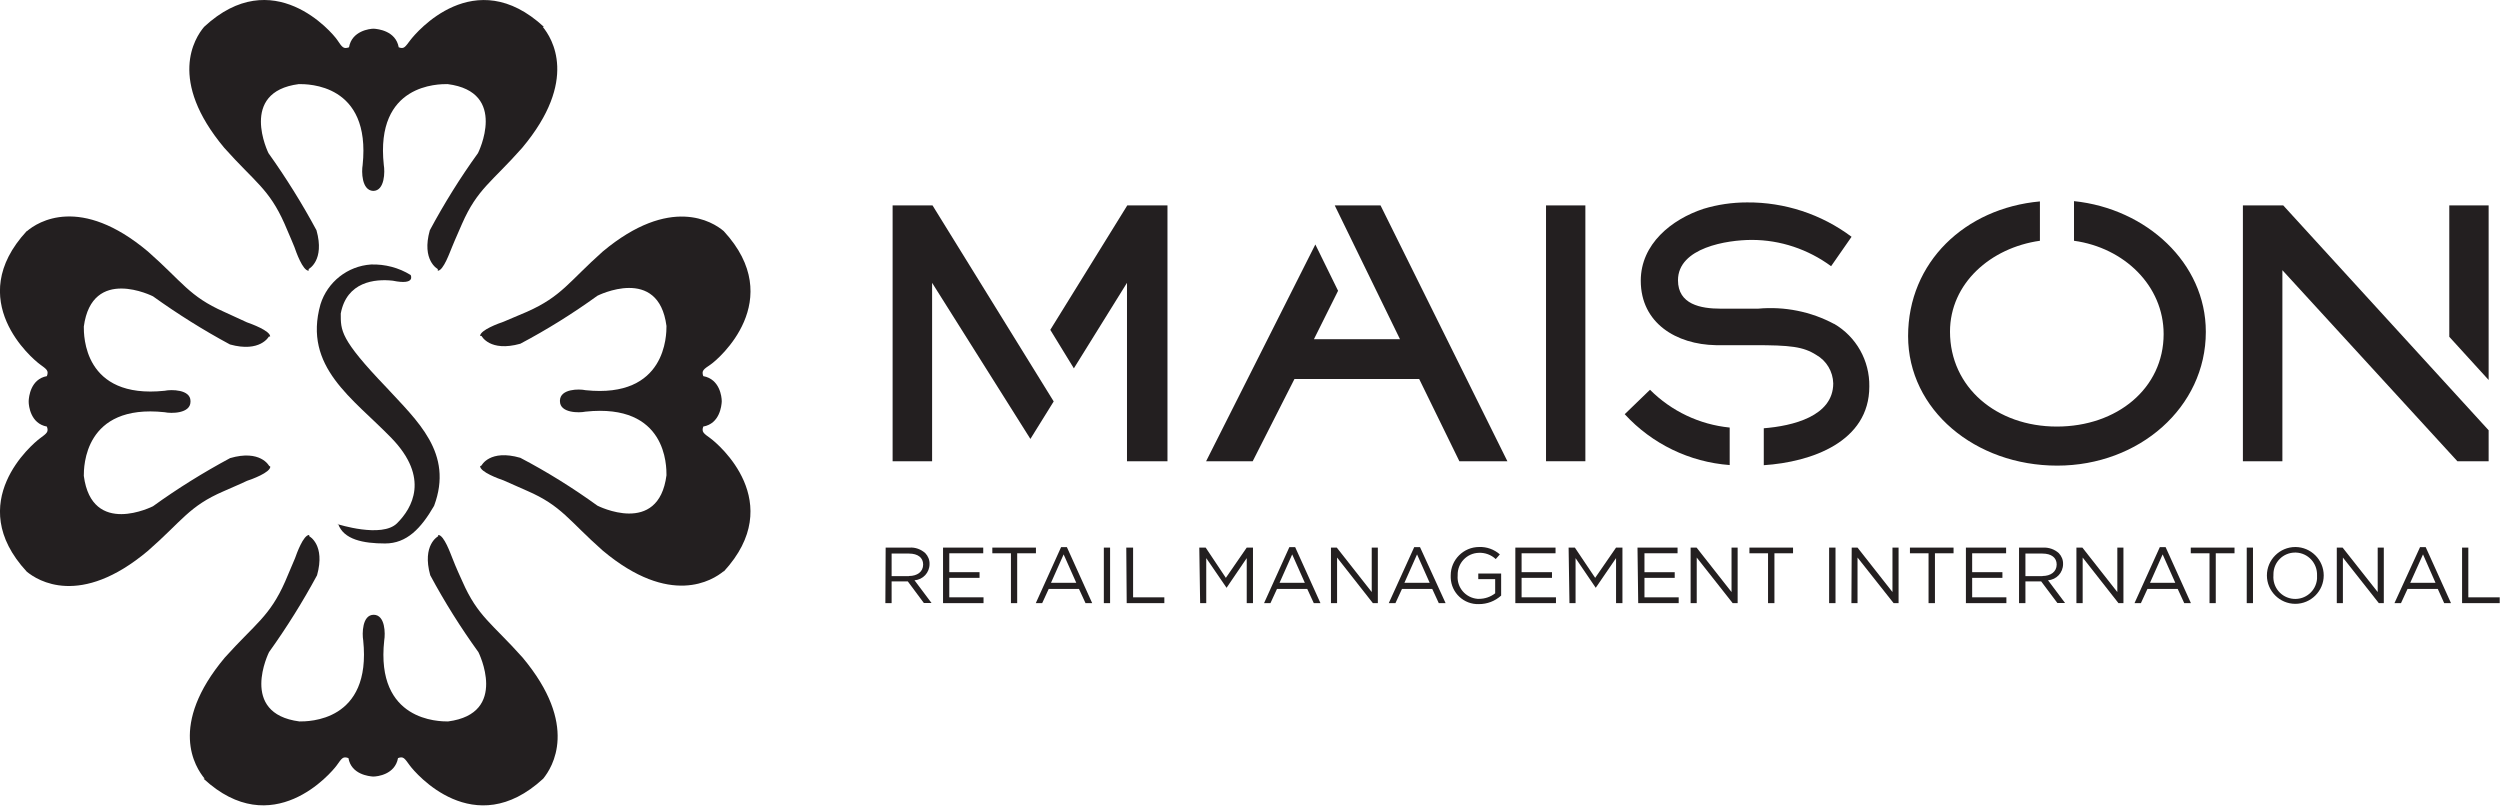
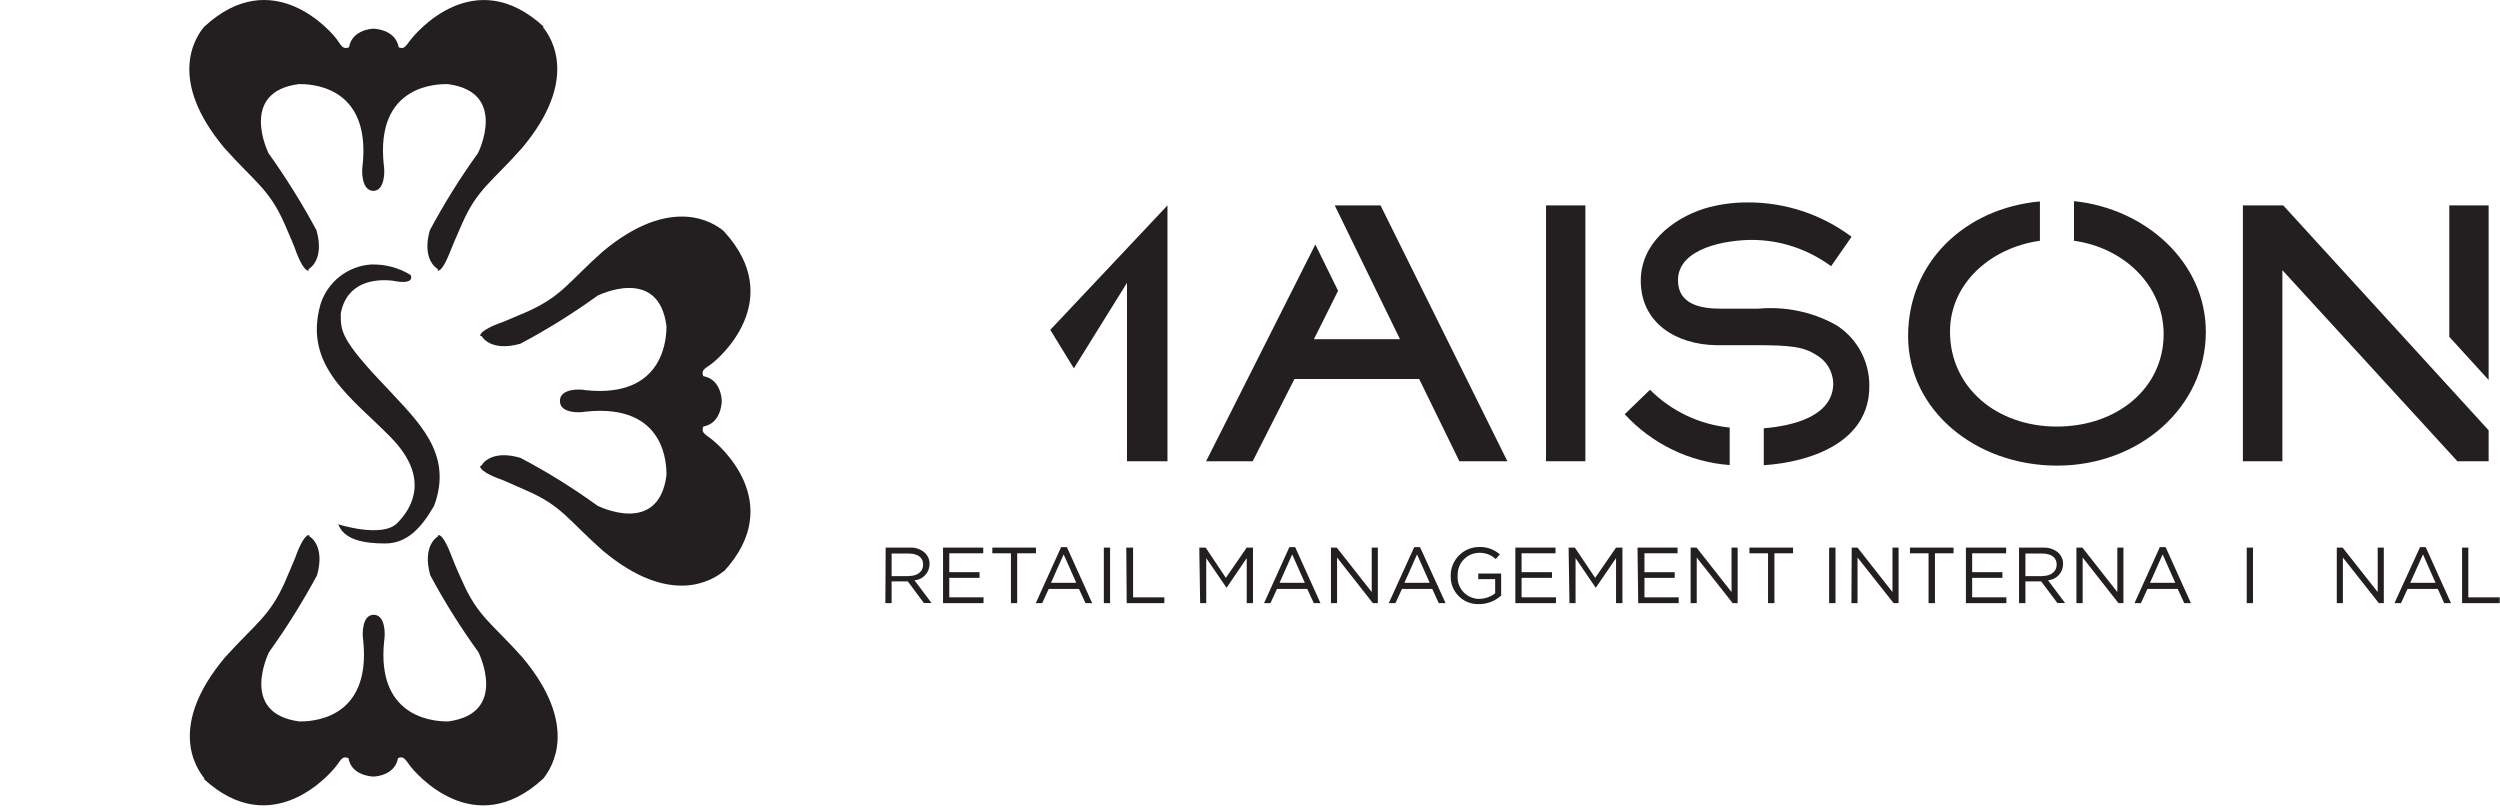
<svg xmlns="http://www.w3.org/2000/svg" fill="none" height="57" viewBox="0 0 176 57" width="176">
  <clipPath id="a">
    <path d="m0 0h175.98v56.7h-175.98z" />
  </clipPath>
  <g clip-path="url(#a)" fill="#231f20">
    <path d="m38.29 1.89c-4.88-4.51-9 .41-9.39.92s-.45.66-.83.52c-.21-1.16-1.46-1.29-1.76-1.31-.28 0-1.54.15-1.74 1.31-.39.14-.48 0-.83-.52s-4.52-5.43-9.37-.92c-.67.79-2.57 3.75 1.42 8.52 2.16 2.42 3.15 2.88 4.24 5.34.44 1 .63 1.49.7 1.65.11.32.58 1.66 1 1.66v-.12s1.15-.6.55-2.73c-1.01-1.88-2.14-3.69-3.38-5.43 0 0-2.13-4.31 2.14-4.86.6 0 5.09-.05 4.49 5.7-.08.44-.08 1.78.74 1.82.83 0 .83-1.38.75-1.82-.62-5.75 3.89-5.7 4.49-5.7 4.31.55 2.14 4.86 2.14 4.86-1.25 1.73-2.38 3.55-3.39 5.43-.6 2.13.56 2.73.56 2.73v.12c.4 0 .86-1.34 1-1.66.06-.16.25-.6.71-1.65 1.08-2.46 2.09-2.92 4.23-5.34 4-4.77 2.1-7.73 1.45-8.52" />
    <path d="m14.33 54.82c4.85 4.49 9-.42 9.37-.93s.43-.66.83-.52c.2 1.16 1.46 1.28 1.74 1.3.29 0 1.54-.14 1.75-1.3.38-.14.45 0 .83.52s4.52 5.42 9.39.93c.65-.8 2.54-3.76-1.45-8.53-2.14-2.4-3.15-2.88-4.23-5.34-.46-1-.65-1.49-.71-1.65-.13-.31-.59-1.64-1-1.64v.09s-1.16.6-.56 2.75c1.01 1.88 2.14 3.68 3.39 5.41 0 0 2.17 4.32-2.14 4.88-.6 0-5.11 0-4.49-5.71.08-.46.08-1.79-.74-1.8-.82 0-.82 1.34-.74 1.8.6 5.75-3.89 5.71-4.49 5.71-4.3-.56-2.14-4.88-2.14-4.88 1.24-1.73 2.37-3.54 3.38-5.41.6-2.15-.55-2.75-.55-2.75v-.09c-.42 0-.89 1.33-1 1.64l-.7 1.65c-1.09 2.46-2.08 2.94-4.24 5.34-4 4.77-2.09 7.73-1.42 8.53" />
-     <path d="m1.88 16.27c-4.5 4.87.41 9 .92 9.37s.64.46.5.84c-1.15.21-1.27 1.47-1.28 1.75v.06c0 .27.13 1.53 1.28 1.74.14.38 0 .47-.5.84s-5.42 4.5-.92 9.37c.77.64 3.76 2.54 8.52-1.45 2.43-2.12 2.89-3.15 5.35-4.21 1.05-.46 1.49-.65 1.64-.73.31-.1 1.64-.58 1.64-1l-.09-.06s-.61-1.16-2.74-.54c-1.88 1.01-3.7 2.14-5.43 3.39 0 0-4.3 2.19-4.87-2.14 0-.6 0-5.09 5.69-4.48.46.1 1.81.1 1.82-.73v-.06c0-.82-1.36-.82-1.82-.72-5.73.6-5.69-3.92-5.69-4.52.58-4.3 4.87-2.13 4.87-2.13 1.73 1.24 3.54 2.38 5.42 3.39 2.13.59 2.74-.56 2.74-.56h.09c0-.41-1.33-.89-1.64-1l-1.61-.74c-2.46-1.09-2.92-2.1-5.35-4.24-4.76-4-7.75-2.1-8.52-1.44" />
    <path d="m50.95 40.24c4.5-4.88-.41-9-.92-9.37s-.65-.46-.52-.84c1.17-.21 1.28-1.47 1.3-1.74v-.06c0-.28-.13-1.54-1.3-1.75-.13-.38 0-.47.52-.82s5.42-4.52.92-9.39c-.77-.66-3.75-2.54-8.52 1.44-2.4 2.14-2.88 3.15-5.33 4.24l-1.65.7c-.33.11-1.65.59-1.65 1h.1s.58 1.15 2.73.55c1.89-1 3.7-2.13 5.43-3.38 0 0 4.3-2.17 4.86 2.13 0 .6 0 5.12-5.7 4.52-.46-.1-1.77-.1-1.8.72v.06c0 .83 1.34.83 1.8.73 5.75-.61 5.7 3.88 5.7 4.48-.56 4.33-4.86 2.14-4.86 2.14-1.73-1.25-3.54-2.38-5.43-3.37-2.15-.62-2.73.54-2.73.54l-.1.05c0 .41 1.32.89 1.65 1l1.65.73c2.45 1.06 2.93 2.09 5.33 4.21 4.77 4 7.75 2.09 8.52 1.45" />
    <path d="m23.77 36.9s3.11 1 4.18-.06 2.32-3.2-.39-6-6.24-5-5-9.41c.49-1.58 1.91-2.7 3.56-2.81.98-.03 1.95.22 2.79.74 0 0 .39.74-1.26.4-1.26-.14-3.24.07-3.66 2.31 0 1.2-.06 1.79 3.2 5.19 2.18 2.37 4.76 4.63 3.37 8.35-.92 1.59-1.92 2.65-3.45 2.65s-2.93-.27-3.31-1.39" />
    <path d="m111.61 14.461h-2.77v18.01h2.77z" />
-     <path d="m73.94 23.221 1.66 2.71 3.74-6.02v12.56h2.85v-18.01h-2.83z" />
-     <path d="m65.65 14.461h-2.81v18.01h2.78v-12.56l6.92 10.99 1.64-2.64z" />
+     <path d="m73.94 23.221 1.66 2.71 3.74-6.02v12.56h2.85v-18.01z" />
    <path d="m98.56 23.881h-6.06l1.7-3.41-1.6-3.26-7.69 15.26h3.28l2.94-5.79h8.78l2.83 5.79h3.38l-8.93-18.01h-3.21l-.01.01z" />
    <path d="m155.29 23.37c0 5.3-4.69 9.41-10.46 9.41s-10.5-3.92-10.5-9.12 4-9 9.28-9.48v2.77c-3.47.49-6.33 3-6.33 6.4 0 3.91 3.27 6.68 7.52 6.68s7.52-2.7 7.52-6.51c0-3.4-2.77-6.08-6.31-6.57v-2.79c5.1.53 9.28 4.35 9.28 9.19" />
    <path d="m114.38 29.16c1.92 2.09 4.56 3.37 7.39 3.58v-2.64c-2.12-.21-4.1-1.15-5.61-2.66z" />
    <path d="m129.13 22.81c-1.64-.88-3.51-1.25-5.36-1.08h-2.64c-1.4 0-3-.3-3-2 0-2.3 3.47-2.84 5.2-2.84 2.01 0 3.96.66 5.58 1.85l1.44-2.07c-2.12-1.59-4.71-2.44-7.36-2.42-1.04 0-2.07.15-3.06.45-2.25.74-4.42 2.48-4.42 5.06 0 3 2.52 4.49 5.28 4.54h2.66c2.61 0 3.49.1 4.42.69.72.41 1.17 1.17 1.19 2 0 2.32-2.87 3-4.89 3.16v2.6c3.35-.22 7.43-1.64 7.43-5.54.03-1.82-.92-3.51-2.49-4.42" />
    <path d="m175.2 14.461h-2.77v9.25l2.77 3.04z" />
    <path d="m160.74 14.461h-2.84v18.01h2.78v-13.45l12.32 13.45h2.2v-2.18z" />
    <path d="m62.35 38.551h1.68c.41-.03.81.12 1.11.39.2.21.31.48.3.77 0 .6-.46 1.1-1.06 1.14l1.2 1.6h-.54l-1.13-1.52h-1.14v1.53h-.44zm1.64 2c.59 0 1-.3 1-.81 0-.48-.37-.77-1-.77h-1.22v1.59h1.22z" />
    <path d="m66.39 38.551h2.83v.4h-2.39v1.33h2.13v.4h-2.13v1.37h2.41v.41h-2.85z" />
    <path d="m71.17 38.951h-1.31v-.4h3.07v.4h-1.32v3.51h-.44z" />
    <path d="m74.7 38.52h.41l1.78 3.94h-.47l-.46-1h-2.13l-.46 1h-.45zm1.07 2.51-.89-2-.89 2z" />
    <path d="m77.71 38.551h.44v3.91h-.44z" />
    <path d="m79.29 38.551h.48v3.5h2.2v.41h-2.65z" />
    <path d="m84.43 38.551h.45l1.42 2.13 1.47-2.13h.44v3.91h-.44v-3.17l-1.42 2.09-1.43-2.09v3.17h-.43z" />
    <path d="m90.77 38.52h.41l1.78 3.94h-.47l-.46-1h-2.13l-.46 1h-.45zm1.09 2.51-.89-2-.89 2z" />
    <path d="m93.7 38.551h.41l2.46 3.13v-3.13h.43v3.91h-.35l-2.52-3.21v3.21h-.43z" />
    <path d="m99.56 38.52h.41l1.8 3.94h-.48l-.46-1h-2.13l-.46 1h-.47zm1.09 2.51-.89-2-.89 2z" />
    <path d="m102.13 40.509c0-1.1.9-2 2-2 .54-.02 1.06.17 1.46.52l-.29.33c-.32-.3-.75-.46-1.19-.44-.84.02-1.51.72-1.49 1.57v.03c-.07.84.56 1.57 1.4 1.64h.11c.41 0 .81-.14 1.13-.39v-1h-1.19v-.39h1.61v1.55c-.43.39-.98.6-1.56.6-1.06.04-1.95-.79-1.99-1.85 0-.06 0-.12 0-.17z" />
    <path d="m106.68 38.551h2.83v.4h-2.39v1.33h2.14v.4h-2.14v1.37h2.42v.41h-2.86z" />
    <path d="m110.43 38.551h.44l1.43 2.13 1.47-2.13h.45v3.91h-.45v-3.17l-1.43 2.09-1.42-2.09v3.17h-.43z" />
    <path d="m115.28 38.551h2.82v.4h-2.33v1.33h2.13v.4h-2.13v1.37h2.41v.41h-2.85z" />
    <path d="m119.02 38.551h.42l2.46 3.13v-3.13h.43v3.91h-.35l-2.53-3.21v3.21h-.43z" />
    <path d="m124.47 38.951h-1.31v-.4h3.07v.4h-1.31v3.51h-.45z" />
    <path d="m128.77 38.551h.45v3.91h-.45z" />
    <path d="m130.36 38.551h.41l2.46 3.13v-3.13h.43v3.91h-.35l-2.54-3.21v3.21h-.43z" />
    <path d="m135.77 38.951h-1.31v-.4h3.07v.4h-1.31v3.51h-.45z" />
    <path d="m138.4 38.551h2.83v.4h-2.39v1.33h2.13v.4h-2.13v1.37h2.41v.41h-2.85z" />
    <path d="m142.14 38.551h1.69c.41-.02.81.12 1.11.39.2.21.31.48.3.77 0 .6-.46 1.1-1.06 1.14l1.2 1.6h-.54l-1.14-1.52h-1.11v1.53h-.45zm1.65 2c.58 0 1-.3 1-.81 0-.48-.37-.77-1-.77h-1.2v1.59h1.2z" />
    <path d="m146.18 38.551h.42l2.46 3.13v-3.13h.43v3.91h-.35l-2.52-3.21v3.21h-.44z" />
    <path d="m152.05 38.52h.41l1.78 3.94h-.47l-.46-1h-2.13l-.46 1h-.45zm1.09 2.51-.89-2-.89 2z" />
-     <path d="m155.55 38.951h-1.32v-.4h3.08v.4h-1.32v3.51h-.44z" />
    <path d="m158.17 38.551h.44v3.91h-.44z" />
-     <path d="m159.59 40.51c0-1.1.9-2 2-2s2 .9 2 2-.9 2-2 2-2-.9-2-2zm3.53 0c.03-.86-.63-1.58-1.49-1.61-.02 0-.03 0-.05 0-.85 0-1.53.68-1.53 1.53v.07c-.07.85.56 1.59 1.41 1.66s1.59-.56 1.66-1.41c0-.08 0-.17 0-.25z" />
    <path d="m164.51 38.551h.41l2.47 3.13v-3.13h.43v3.91h-.35l-2.53-3.21v3.21h-.43z" />
    <path d="m170.37 38.52h.4l1.78 3.94h-.48l-.45-1h-2.13l-.46 1h-.46zm1.09 2.51-.88-2-.9 2z" />
    <path d="m173.34 38.551h.43v3.5h2.21v.41h-2.65v-3.91z" />
  </g>
</svg>